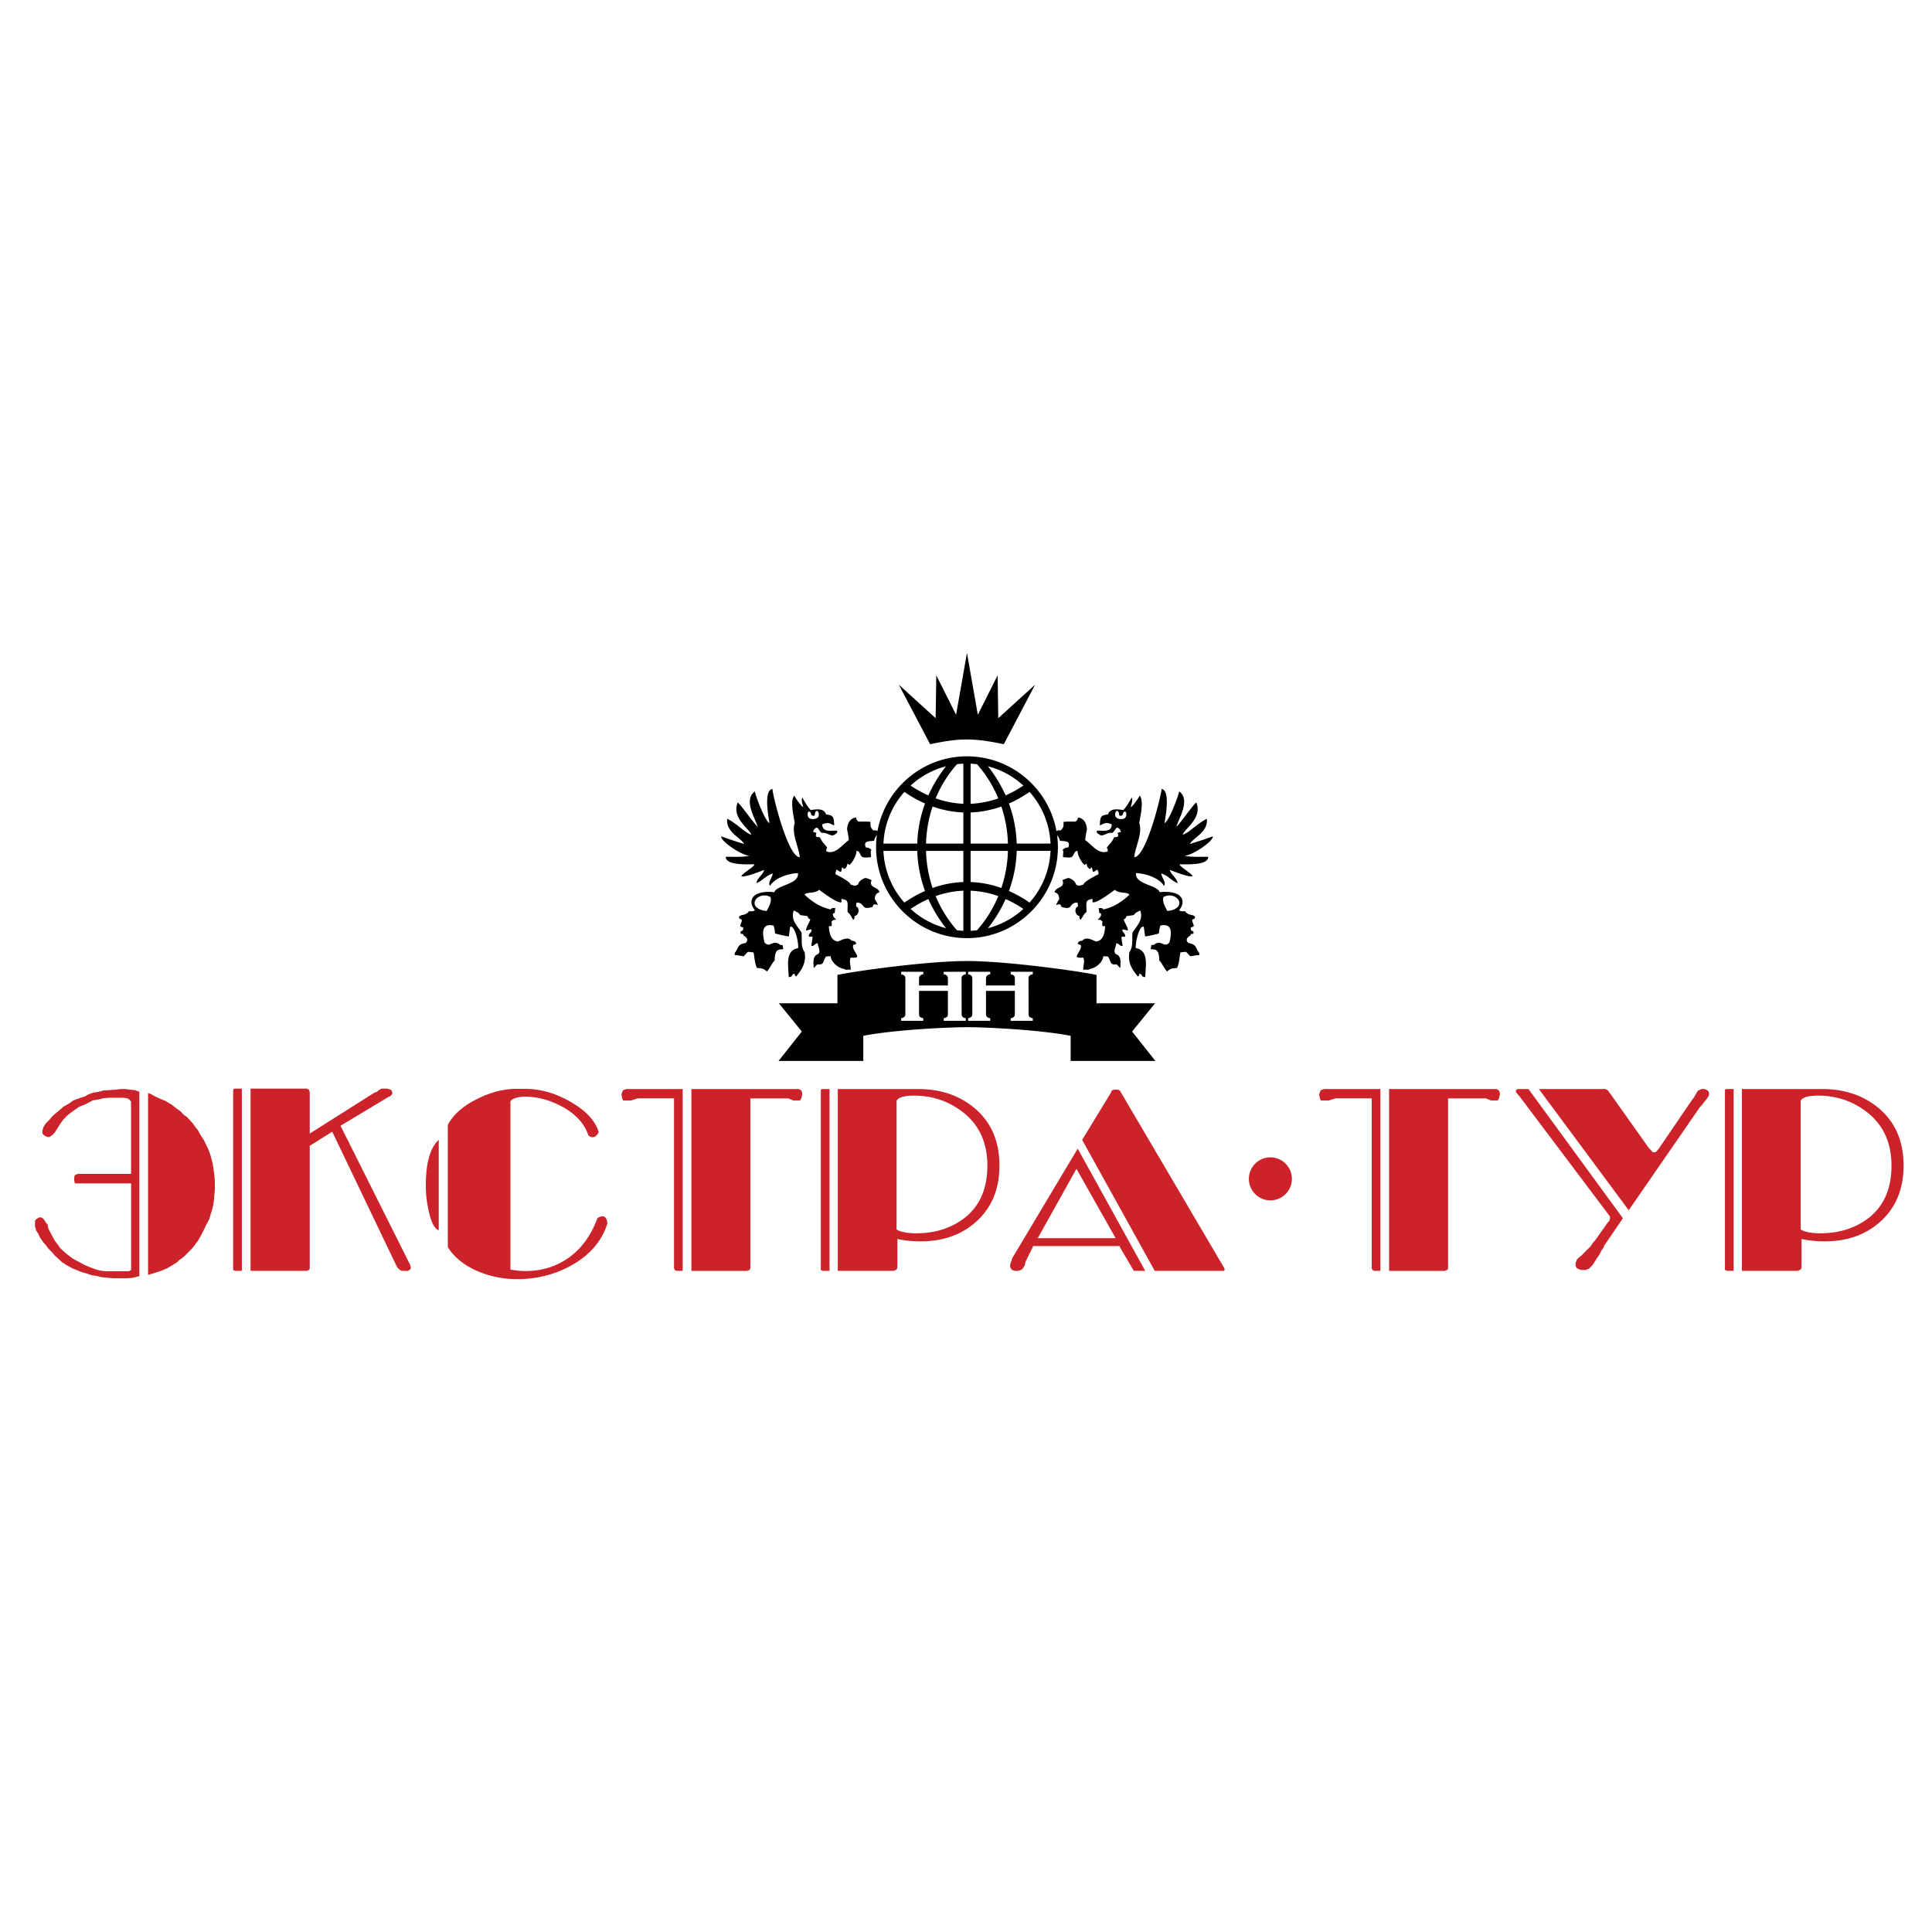
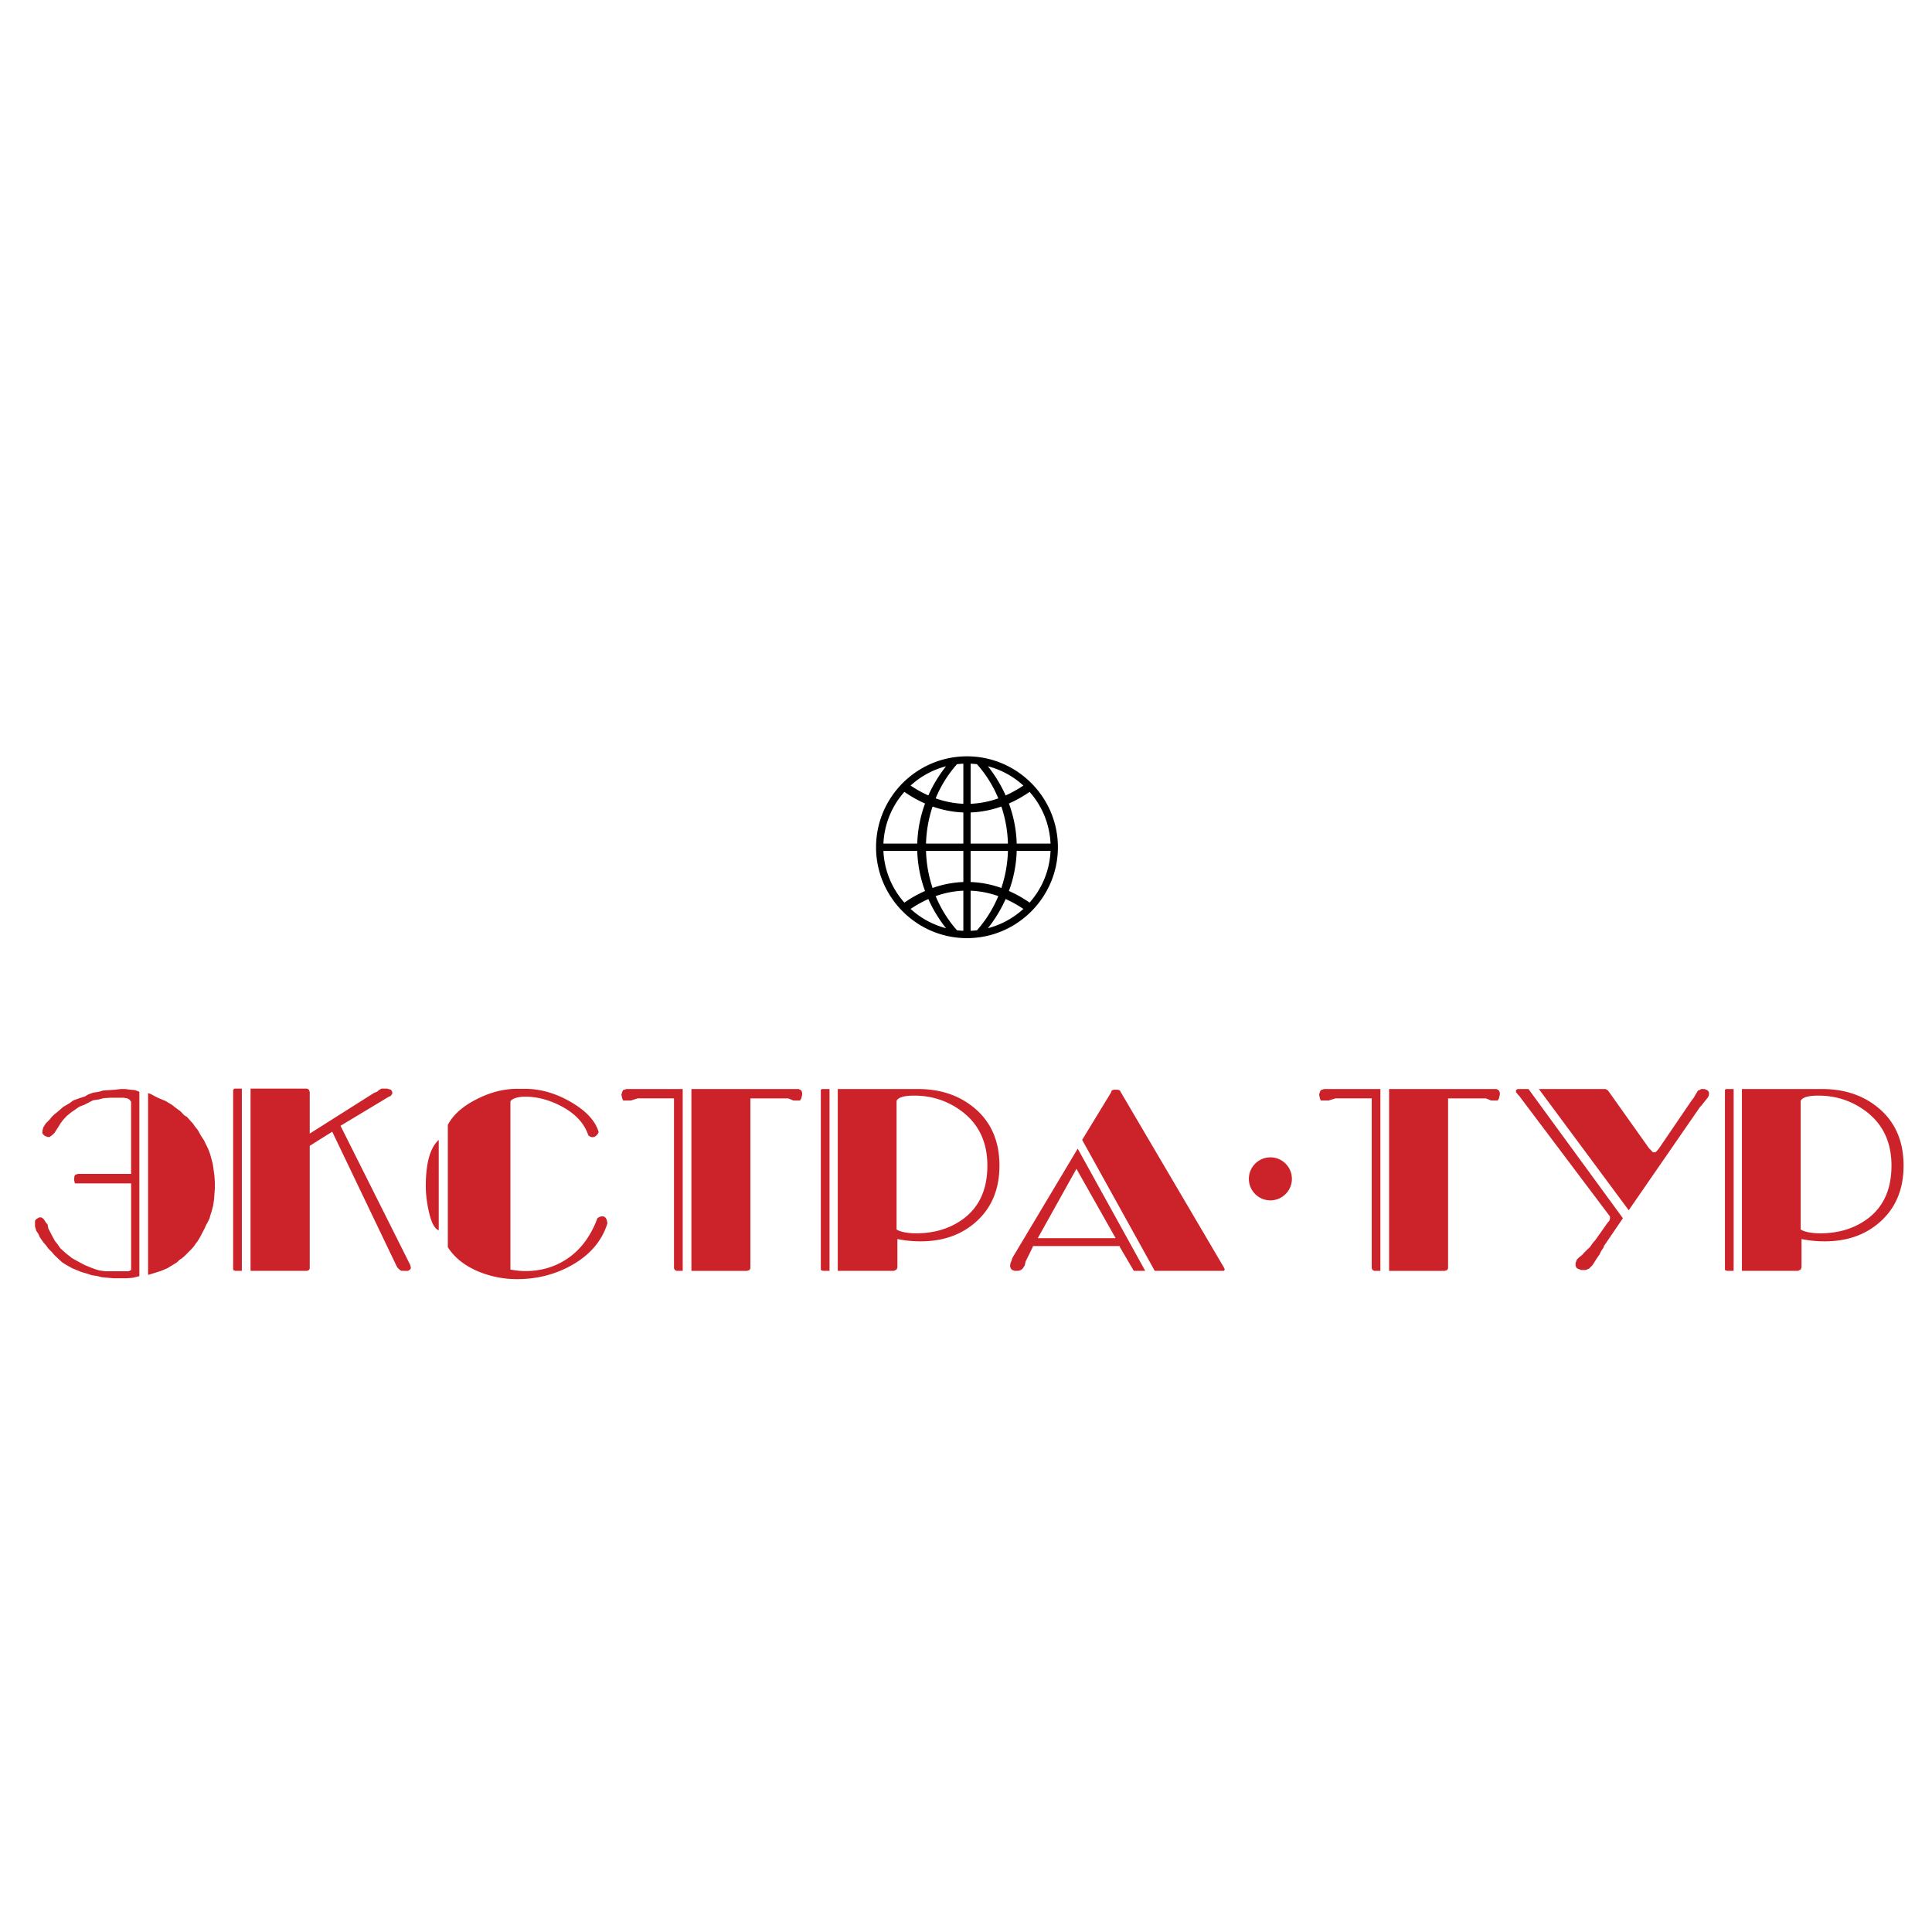
<svg xmlns="http://www.w3.org/2000/svg" width="2500" height="2500" viewBox="0 0 192.756 192.756">
  <g fill-rule="evenodd" clip-rule="evenodd">
-     <path fill="#fff" d="M0 0h192.756v192.756H0V0z" />
-     <path d="M92.798 74.25l-3.125-5.94 3.677 3.343.063-4.279 1.977 3.938 1.084-6.174 1.084 6.174 1.977-3.938.062 4.279 3.678-3.343-3.125 5.94c-3.019-.626-4.331-.634-7.352 0zM96.476 102.481c-1.462 0-6.938.209-10.344.86v2.51h-8.457L80 102.917l-2.294-2.82h5.843v-2.829c1.8-.389 8.999-1.387 12.926-1.387 3.926 0 11.125.999 12.924 1.387v2.829h5.844l-2.293 2.82 2.324 2.935h-8.455v-2.51c-3.407-.652-8.881-.861-10.343-.861zM78.688 97.479c-.009-1.041-.415-2.645.94-2.884.072-.417-.271-2.157-.756-2.157-.046.064-.046.064-.166.986-.175 0-1.327-.249-1.382-.304-.037-.396-.037-.396-.139-.774-1.216-.276-1.143.737-.912 1.668.506.661.847-.369 1.558.258.083 0 .166.01.249.019.019.129.046.258.074.396-.326.1-.851-.177-.866 1.133-.323.35-.452.774-.783 1.106-.332-.332-.553-.313-.977-.351-.212-.368-.267-1.133-.341-1.548-.212-.019-.24-.055-.581-.055-.109.13-.343.356-.396.433-.35-.028-.571-.129-.894-.102-.009-.074-.019-.147-.019-.221.433-.507.193-.848 1.097-.996.341-.341.064-.608-.221-.755 0-.191-.095-.148-.276-.166-.109-.473.308-.07.249-.636-.249-.074-.249-.074-.295-.12.028-.295.157-.351.157-.646-.186-.111-.276-.077-.276-.304.24-.276.618-.056.995-.544.203 0 .396.046.59-.102-.239-.295-.343-.555-.345-.78-.008-1.082 1.564-1.113 2.28-1.017.24-.737 2.516-.774 2.359-1.908-.888.035-2.283.443-2.792 1.281-.24-.396.221-.765.276-1.235-.59.129-1.088.774-1.631.958.055-.498.682-.848.774-1.327-.275.121-2.069.826-2.277.618.276-.398 1.338-.938 1.292-1.171-.747 0-2.841.111-2.841-.737.346-.046 1.75.059 2.352-.12-.672 0-2.82-1.364-2.82-1.935.819.305 2.083.701 2.295.765-.302-.625-1.848-1.175-1.687-2.516.996.502 1.745 1.377 2.405 1.595-.19-.629-1.983-1.649-1.364-3.208.166 0 1.521 1.945 1.99 2.415-.196-.802-1.452-2.659-.274-3.533.074.446 1.008 2.957 1.463 3.165-.076-.5-.63-3.271.295-3.41-.025.407 1.509 6.798 2.728 6.811-.12-1.106-.848-2.359-.507-3.401-.019-.338-.53-2.211-.034-2.749 0 .092.688 1.108.881 1.145-.09-.389-.208-.664-.092-.949.249.433.47.848.83 1.244.313-.011 1.312-.3 1.539.442.709.083.765.221.811.958.012.125-.024.152-.11.092-.479-.258-.627-.23-1.078-.064 0 .802.82.627 1.392.627.119.01.105.022.102.203-.14.101-.302.278-.484.277-.295-.003-.62-.317-1.026-.249-.199-.031-.36-.49-.512-.523-.08-.017-.335.13-.382.431.184.018.239.074.332.092-.147.424-.037.405.341.433.292.613.374.546.737 1.042-.102.157-.11.157-.083.369.885.351 1.576-.663 2.23-1.124.018-.102-.138-.995-.166-1.023 0-.626.301-1.191.919-1.237-.04.071-.048.173.206.408.359.009.82-.018 1.207.028 0 .442-.046.479.267.848.312 0 .498-.009.547.289-.221.221-.39.43-.455.752-.649.059-1.073.032-.829.663.239.01.368.056.553.24-.129.267 0 .479-.037.728-.498.049-.716.049-.837-.006-.269-.122-.237-.621-.601-.621 0 .433-.387 1.143-.71 1.41-.092-.092-.092-.092-.211-.119 0 .208-.123.463-.337.517-.075-.088-.096-.115-.161-.167-.046.074-.046.074-.111.443-.293 0-.325-.233-.47-.185-.046.166-.129.23-.092.433.299.155 1.502.765 1.502 1.041.341.046.359.212.737-.018.074-.313.415-.543.709-.645.12 0 .12 0 .645.203-.32.858.708.627.783 1.235-.331.042-.46.331-.46.673.019.046.322.498.286.581-.332-.101-.414-.138-.516.203-.369.074-.755.221-.949-.138-.12-.109-.239-.332-.645-.304-.028.147-.055.193-.037.396.377.12.304.857-.167.949 0 .223.036.223-.11.369-.221-.258-.267-.553-.581-.765-.037-.894.212-1.207-.617-1.317 0 .101.009.202.018.304-.267.267-1.935-.988-2.229-1.217-.479.429-1.372.185-1.447.507.7.664 1.558 1.235 2.59 1.457.147-.184.193-.138.46-.138l-.055.47c-.064.028-.129.055-.185.092 0 .313.102.332.332.608-.295 0-.24-.009-.461.166-.009.11.037.203.009.424-.046.037-.046.037-.286.055.046.581.147 1.447.922 1.521.387-.166.995-.516 1.345-.092.29.067.348.032.479.295-.129.102-.129.12-.295.12-.203.415.461.95.369 1.226-.222.11-.415.055-.646.064-.175.535.055.737 0 1.235-.239-.147-.359.092-.645-.11-.599-.093-1.29-.655-1.345-1.272a6.672 6.672 0 0 0-.461.037c-.332.415-.12.876-.866.774-.129.129-.249.258-.369.387 0-.497-.129-.995.258-1.327.599-.184.175-.737.147-1.161-.286 0-.424.378-.636.24.037-.295.11-.59.12-.885-.276-.037-.507.092-.304-.313.129-.147.23-.221.202-.415-.27-.035-.392.134-.543.083 0-.341.332-.737.424-1.105-.208-.042-.186-.131-.295-.314-.166-.037-.645-.074-.737-.12-.12-.239-.433-.35-.626-.433-.313.958.322 1.465.774 2.184.083.673-.11 1.355.313 1.963.173 1.012-.21 1.668-.848 2.433-.138-.101-.12-.156-.148-.267-.353-.003-.106.319-.591.319zm-3.404-7.401c.017-.527.848-1.008 1.597-.57.119.489-.157.922-.388 1.374-.432-.001-1.226-.255-1.209-.804zm5.414-9.108c.333.046.085.416.483.424.201.004.044-.391.291-.482.179-.067.322.408.129.637-.147.176-.612.22-.811.111-.325-.177-.21-.706-.092-.69zM114.264 97.479c.01-1.041.414-2.645-.939-2.884-.072-.417.271-2.157.756-2.157.045.064.045.064.166.986.174 0 1.326-.249 1.381-.304.037-.396.037-.396.139-.774 1.217-.276 1.143.737.912 1.668-.506.661-.846-.369-1.557.258-.084 0-.166.01-.25.019-.018.129-.045.258-.072.396.324.1.85-.177.865 1.133.322.35.451.774.783 1.106.332-.332.553-.313.977-.351.213-.368.268-1.133.342-1.548.211-.019.24-.055.58-.055.109.13.344.356.396.433.35-.028.572-.129.895-.102.008-.074.018-.147.018-.221-.434-.507-.193-.848-1.096-.996-.342-.341-.064-.608.221-.755 0-.191.096-.148.277-.166.107-.473-.309-.07-.25-.636.25-.074.25-.074.295-.12-.027-.295-.156-.351-.156-.646.186-.111.275-.077.275-.304-.238-.276-.617-.056-.994-.544-.203 0-.396.046-.59-.102.24-.295.344-.555.346-.78.008-1.082-1.564-1.113-2.281-1.017-.24-.737-2.516-.774-2.359-1.908.889.035 2.283.443 2.793 1.281.238-.396-.221-.765-.277-1.235.59.129 1.088.774 1.631.958-.055-.498-.682-.848-.773-1.327.275.121 2.07.826 2.277.618-.275-.398-1.338-.938-1.291-1.171.746 0 2.84.111 2.84-.737-.346-.046-1.748.059-2.352-.12.672 0 2.82-1.364 2.82-1.935-.818.305-2.084.701-2.295.765.303-.625 1.848-1.175 1.686-2.516-.994.502-1.744 1.377-2.404 1.595.189-.629 1.982-1.649 1.363-3.208-.166 0-1.52 1.945-1.99 2.415.195-.802 1.453-2.659.275-3.533-.076.446-1.01 2.957-1.463 3.165.074-.5.629-3.271-.297-3.41.025.407-1.508 6.798-2.727 6.811.119-1.106.848-2.359.506-3.401.02-.338.531-2.211.033-2.749 0 .092-.688 1.108-.881 1.145.09-.389.209-.664.092-.949-.248.433-.469.848-.828 1.244-.314-.011-1.312-.3-1.539.442-.709.083-.766.221-.811.958-.012.125.023.152.109.092.48-.258.627-.23 1.078-.064 0 .802-.82.627-1.391.627-.119.01-.105.022-.102.203.139.101.301.278.484.277.295-.003.619-.317 1.025-.249.199-.031.361-.49.512-.523.08-.017.336.13.383.431-.184.018-.238.074-.332.092.148.424.037.405-.34.433-.291.613-.373.546-.736 1.042.1.157.109.157.082.369-.885.351-1.576-.663-2.23-1.124-.018-.102.139-.995.166-1.023 0-.626-.301-1.191-.918-1.237.039.071.047.173-.207.408-.359.009-.82-.018-1.207.028 0 .442.047.479-.268.848-.312 0-.496-.009-.547.289.223.221.391.43.455.752.648.059 1.074.032.83.663-.24.01-.369.056-.553.24.129.267 0 .479.037.728.498.049.715.049.836-.006.27-.122.238-.621.602-.621 0 .433.387 1.143.709 1.41.092-.092.092-.092.213-.119 0 .208.121.463.336.517.074-.088.096-.115.16-.167.047.074.047.074.111.443.293 0 .324-.233.471-.185.045.166.129.23.092.433-.299.155-1.502.765-1.502 1.041-.342.046-.359.212-.738-.018-.072-.313-.414-.543-.709-.645-.119 0-.119 0-.645.203.32.858-.709.627-.783 1.235.33.042.461.331.461.673-.02.046-.324.498-.287.581.332-.101.414-.138.518.203.367.074.754.221.947-.138.121-.109.24-.332.646-.304.027.147.055.193.037.396-.379.12-.305.857.166.949 0 .223-.037.223.109.369.221-.258.268-.553.582-.765.035-.894-.213-1.207.617-1.317 0 .101-.01.202-.02.304.268.267 1.936-.988 2.23-1.217.479.429 1.371.185 1.447.507-.701.664-1.559 1.235-2.59 1.457-.148-.184-.193-.138-.461-.138l.055.47c.064.028.129.055.186.092 0 .313-.102.332-.332.608.295 0 .24-.009.461.166.008.11-.037.203-.01.424.047.037.047.037.285.055-.045.581-.146 1.447-.922 1.521-.387-.166-.994-.516-1.344-.092-.291.067-.35.032-.48.295.129.102.129.12.295.12.203.415-.461.95-.369 1.226.223.11.416.055.646.064.174.535-.057.737 0 1.235.238-.147.359.092.645-.11.6-.093 1.291-.655 1.346-1.272.156.009.312.018.461.037.332.415.119.876.865.774.129.129.25.258.369.387 0-.497.129-.995-.258-1.327-.6-.184-.176-.737-.148-1.161.287 0 .426.378.637.24-.037-.295-.111-.59-.119-.885.275-.037.506.092.303-.313-.129-.147-.23-.221-.201-.415.27-.035.391.134.543.083 0-.341-.332-.737-.424-1.105.207-.042.186-.131.295-.314.166-.037.645-.074.736-.12.121-.239.434-.35.627-.433.314.958-.322 1.465-.773 2.184-.084.673.109 1.355-.312 1.963-.174 1.012.209 1.668.848 2.433.137-.101.119-.156.146-.267.351-.003.103.319.59.319zm3.402-7.401c-.016-.527-.848-1.008-1.596-.57-.121.489.156.922.387 1.374.434-.001 1.227-.255 1.209-.804zm-5.412-9.108c-.334.046-.086.416-.484.424-.199.004-.043-.391-.291-.482-.178-.067-.32.408-.129.637.148.176.613.22.812.111.324-.177.209-.706.092-.69z" />
+     <path fill="#fff" d="M0 0h192.756v192.756H0z" />
    <path d="M96.476 75.459c4.995 0 9.071 4.074 9.071 9.07s-4.076 9.07-9.071 9.07c-4.996 0-9.071-4.074-9.071-9.07 0-4.995 4.075-9.07 9.071-9.07zm-.998 17.355a12.186 12.186 0 0 1-2.127-3.407 9.334 9.334 0 0 1 2.762-.542v4.001a7.801 7.801 0 0 1-.635-.052zm1.36.052v-4.001a9.385 9.385 0 0 1 2.763.542 12.232 12.232 0 0 1-2.127 3.407 8.748 8.748 0 0 1-.636.052zm1.728-.259a13.694 13.694 0 0 0 1.766-2.908c.598.266 1.189.594 1.77.984a8.336 8.336 0 0 1-3.536 1.924zm4.155-2.554a12.188 12.188 0 0 0-2.061-1.161c.479-1.3.738-2.648.777-4h3.375a8.297 8.297 0 0 1-2.091 5.161zm2.091-5.886h-3.375a12.636 12.636 0 0 0-.777-4 12.369 12.369 0 0 0 2.061-1.16 8.308 8.308 0 0 1 2.091 5.16zm-2.71-5.791c-.582.391-1.172.719-1.77.984a13.741 13.741 0 0 0-1.766-2.909 8.36 8.36 0 0 1 3.536 1.925zm-4.627-2.131a12.232 12.232 0 0 1 2.127 3.407 9.34 9.34 0 0 1-2.763.542v-4.001a7.9 7.9 0 0 1 .636.052zm-1.362-.052v4a9.347 9.347 0 0 1-2.763-.542 12.167 12.167 0 0 1 2.127-3.406c.21-.025.422-.042.636-.052zm-1.728.259a13.689 13.689 0 0 0-1.765 2.908 11.566 11.566 0 0 1-1.77-.984 8.332 8.332 0 0 1 3.535-1.924zm-4.155 2.554c.671.466 1.361.852 2.062 1.16a12.642 12.642 0 0 0-.777 4H88.14a8.303 8.303 0 0 1 2.09-5.16zm-2.091 5.887h3.375a12.67 12.67 0 0 0 .777 4c-.701.308-1.39.694-2.062 1.16a8.315 8.315 0 0 1-2.09-5.16zm2.712 5.791a11.557 11.557 0 0 1 1.769-.984 13.725 13.725 0 0 0 1.766 2.909 8.366 8.366 0 0 1-3.535-1.925zM96.113 88v-3.107h-3.724c.035 1.254.254 2.504.656 3.701A10.228 10.228 0 0 1 96.113 88zm.725 0v-3.107h3.724a12.752 12.752 0 0 1-.656 3.701A10.259 10.259 0 0 0 96.838 88zm3.724-3.833h-3.724V81.06a10.259 10.259 0 0 0 3.068-.594c.403 1.196.621 2.447.656 3.701zm-4.449-3.107v3.107h-3.724a12.74 12.74 0 0 1 .656-3.701c1.009.358 2.038.555 3.068.594z" />
    <path d="M92.119 97.203c-.218 0-.427.173-.427.399v.72h2.88v-.72c0-.261-.178-.369-.417-.398v-.251h2.207v.251c-.241.03-.426.132-.426.398l.007 3.593c0 .286.186.34.418.399v.251h-2.207v-.251c.231-.063.417-.111.417-.399v-2.336h-2.88v2.336c0 .276.188.349.426.399v.251H89.91v-.251c.227-.064.418-.129.418-.399v-3.593c0-.253-.199-.364-.418-.398v-.251h2.207l.002.25zm6.678 0c-.217 0-.426.173-.426.399v.72h2.879v-.72c0-.261-.178-.369-.416-.398v-.251h2.207v.251c-.24.03-.426.132-.426.398l.008 3.593c0 .286.186.34.418.399v.251h-2.207v-.251c.23-.063.416-.111.416-.399v-2.336h-2.879v2.336c0 .276.188.349.426.399v.251h-2.208v-.251c.228-.064.418-.129.418-.399v-3.593c0-.253-.199-.364-.418-.398v-.251h2.208v.25z" fill="#fff" />
    <path d="M20.234 122.898l.169-.317.169-.381.127-.212.212-.444.063-.254.169-.529.127-.508.084-.571.042-.572.042-.55v-.571l-.042-.656-.085-.635-.084-.572-.127-.486-.127-.466-.106-.296-.127-.318-.127-.254-.127-.254-.127-.275-.169-.254-.19-.296-.169-.317-.127-.212-.212-.254-.254-.36-.232-.254-.339-.381-.296-.19-.36-.381-.466-.339-.402-.317-.635-.381-.614-.254-.402-.19-.465-.254-.254-.085v18.14l.635-.19.656-.211.614-.255.592-.359.402-.254.212-.212.254-.169.275-.233.212-.211.296-.297.211-.212.233-.274.169-.255.169-.211.169-.275.191-.339.171-.343zm-11.069-4.826h3.916v8.637l-.233.127H10.52l-.614-.085-.423-.127-.444-.169-.572-.233-.635-.339-.613-.338-.572-.444-.339-.297-.296-.275-.233-.339-.297-.381-.126-.232-.212-.381-.148-.297-.17-.317-.084-.423-.169-.19-.127-.212-.127-.17-.191-.127h-.213l-.296.17-.127.169v.571l.127.424.211.317.127.297.169.254.191.274.296.339.211.297.318.317.296.339.381.359.36.339.466.296.572.317.91.371.529.151.508.169.529.078.423.113.36.038.868.074h1.249l.614-.042.698-.17v-18.394l-.444-.169-.487-.043-.465-.063h-.445l-.55.063-.614.045-.614.042-.423.127-.571.085-.466.169-.36.212-.593.19-.572.212-.338.254-.36.211-.296.17-.402.359-.466.382-.254.232-.233.296-.381.381-.127.191-.127.211-.085.339v.275l.212.212.296.127h.211l.233-.17.254-.236.127-.211.254-.385.191-.317.253-.343.381-.423.444-.363.55-.382.275-.193.55-.212.402-.212.424-.215.571-.085.487-.127.635-.042h1.354l.381.063.212.127.148.212v7.196H7.789l-.275.088-.084.134-.042.332.042.223.042.176h1.693zM24.129 126.794v-18.183h-.734l-.134.105V126.708l.222.085h.646v.001zm14.88-18.07l-.169-.045-.212-.067H38.057l-.254.148-.191.169-.254.085-6.456 4.085v-4.167l-.084-.215-.19-.105h-5.63v18.183h5.63l.19-.085.084-.127V114.32l2.244-1.411 6.445 13.458.085.128.169.165.18.124.332.011h.353l.208-.138.081-.135-.042-.204-.042-.138-.085-.169-.254-.509-6.604-13.184 4.551-2.737.232-.145.212-.085.169-.226v-.18l-.127-.221zM50.926 109.881c.085-.141.261-.254.529-.338.268-.085.579-.127.931-.127 1.2 0 2.399.313 3.598.941 1.411.741 2.314 1.711 2.709 2.906.141.131.283.195.423.195.198 0 .374-.113.529-.34l.085-.169c-.325-1.114-1.246-2.113-2.763-2.995s-3.052-1.322-4.604-1.322h-.783c-1.341 0-2.699.353-4.075 1.062-1.376.705-2.318 1.556-2.826 2.543v12.199c.677 1.048 1.693 1.853 3.048 2.421a9.986 9.986 0 0 0 3.895.762c1.948 0 3.747-.459 5.398-1.376 1.834-1.03 3.027-2.42 3.577-4.17a1.403 1.403 0 0 0-.063-.36c-.084-.239-.232-.359-.444-.359-.155 0-.317.063-.487.19-.691 1.863-1.75 3.245-3.175 4.149-1.186.747-2.519 1.121-4 1.121-.212 0-.431-.011-.656-.031a12.558 12.558 0 0 1-.847-.117v-16.785h.001zm-7.154 12.87v-9.018c-.494.438-.847 1.136-1.059 2.096-.155.706-.232 1.538-.232 2.497 0 .861.116 1.775.349 2.742.232.966.546 1.528.942 1.683zM79.163 109.797h.656l.127-.212.085-.36v-.211l-.085-.212-.127-.085-.127-.063h-10.71v18.141h5.545l.254-.085.084-.17v-16.954h3.768l.53.211zm-16.659-1.144l-.339.109-.084.18-.084.265.084.378.084.212h.783l.678-.212H67.245v16.954l.085.17.169.085h.614v-18.141h-5.609zM82.761 108.653h-.734l-.134.063v17.992l.223.085h.646v-18.14h-.001zm.825 0v18.141h5.588l.275-.128.085-.211v-2.837c.733.155 1.503.233 2.307.233 2.3 0 4.188-.688 5.663-2.064 1.475-1.376 2.211-3.206 2.211-5.492 0-2.47-.854-4.402-2.561-5.8-1.51-1.228-3.358-1.842-5.545-1.842h-8.023zm5.864 14.013v-12.827c.155-.353.741-.529 1.757-.529 1.722 0 3.267.494 4.636 1.481 1.779 1.284 2.667 3.119 2.667 5.504 0 2.413-.84 4.212-2.52 5.397-1.284.903-2.808 1.354-4.572 1.354-.466 0-.868-.035-1.207-.105-.338-.071-.592-.162-.761-.275zM111.527 108.717h-.402l-.213.085-.076.215-2.869 4.71 7.242 13.067h6.9l.086-.128-.086-.211-10.16-17.272-.127-.212-.084-.169-.211-.085zm-10.668 17.857l.127.131.254.089h.338l.279-.085.168-.131.086-.131.127-.193.084-.385.699-1.422.041-.13h8.658l.021.127 1.256 2.134.07.131.07.081h1.121l-6.734-12.192-6.455 10.799-.084.151-.043.177-.127.304-.043.307.087.238zm2.68-3.04l3.859-6.922 3.91 6.922h-7.769zM148.771 109.797h.656l.127-.212.084-.36v-.211l-.084-.212-.127-.085-.127-.063h-10.71v18.141h5.547l.254-.085.084-.17v-16.954h3.768l.528.211zm-16.658-1.144l-.338.109-.086.18-.084.265.084.378.086.212h.783l.676-.212h3.621v16.954l.084.17.17.085h.613v-18.141h-5.609zM169.727 108.653l-.17.106-.146.042-.129.212-.127.211-.168.297-.213.275-.285.416-2.844 4.177-.211.296-.213.233-.084.042h-.232l-.174-.19-.211-.212-4.086-5.757-.127-.085-.127-.063H153.533l8.965 12.094 6.873-9.956.232-.335.211-.232.205-.261.205-.258.154-.188.088-.166.043-.169v-.169l-.084-.17-.105-.084-.256-.106h-.337zm-9.334 13.335l-1.377 1.947.121-.215-.254.339-.234.339-.334.317-.254.254-.232.254-.293.232-.213.212-.127.343v.296l.127.232.424.17h.445l.338-.127.211-.212.148-.148.213-.339.211-.338.254-.36.191-.381.295-.444-.084.042 1.947-2.857-9.42-12.891h-1.078l-.17.106v.211l.084.085.125.169.127.131.127.169 8.918 11.847-.004.215-.062.212-.17.19zM172.965 108.653h-.734l-.133.063v17.992l.223.085h.645v-18.14h-.001zm.826 0v18.141h5.588l.275-.128.084-.211v-2.837c.734.155 1.504.233 2.307.233 2.301 0 4.188-.688 5.662-2.064s2.213-3.206 2.213-5.492c0-2.47-.854-4.402-2.561-5.8-1.51-1.228-3.359-1.842-5.547-1.842h-8.021zm5.863 14.013v-12.827c.154-.353.74-.529 1.756-.529 1.723 0 3.268.494 4.637 1.481 1.777 1.284 2.666 3.119 2.666 5.504 0 2.413-.84 4.212-2.518 5.397-1.285.903-2.809 1.354-4.572 1.354-.467 0-.869-.035-1.207-.105-.338-.071-.594-.162-.762-.275zM126.746 115.468c1.184 0 2.146.964 2.146 2.146s-.963 2.147-2.146 2.147c-1.182 0-2.146-.965-2.146-2.147s.964-2.146 2.146-2.146z" fill="#cc2229" />
  </g>
</svg>